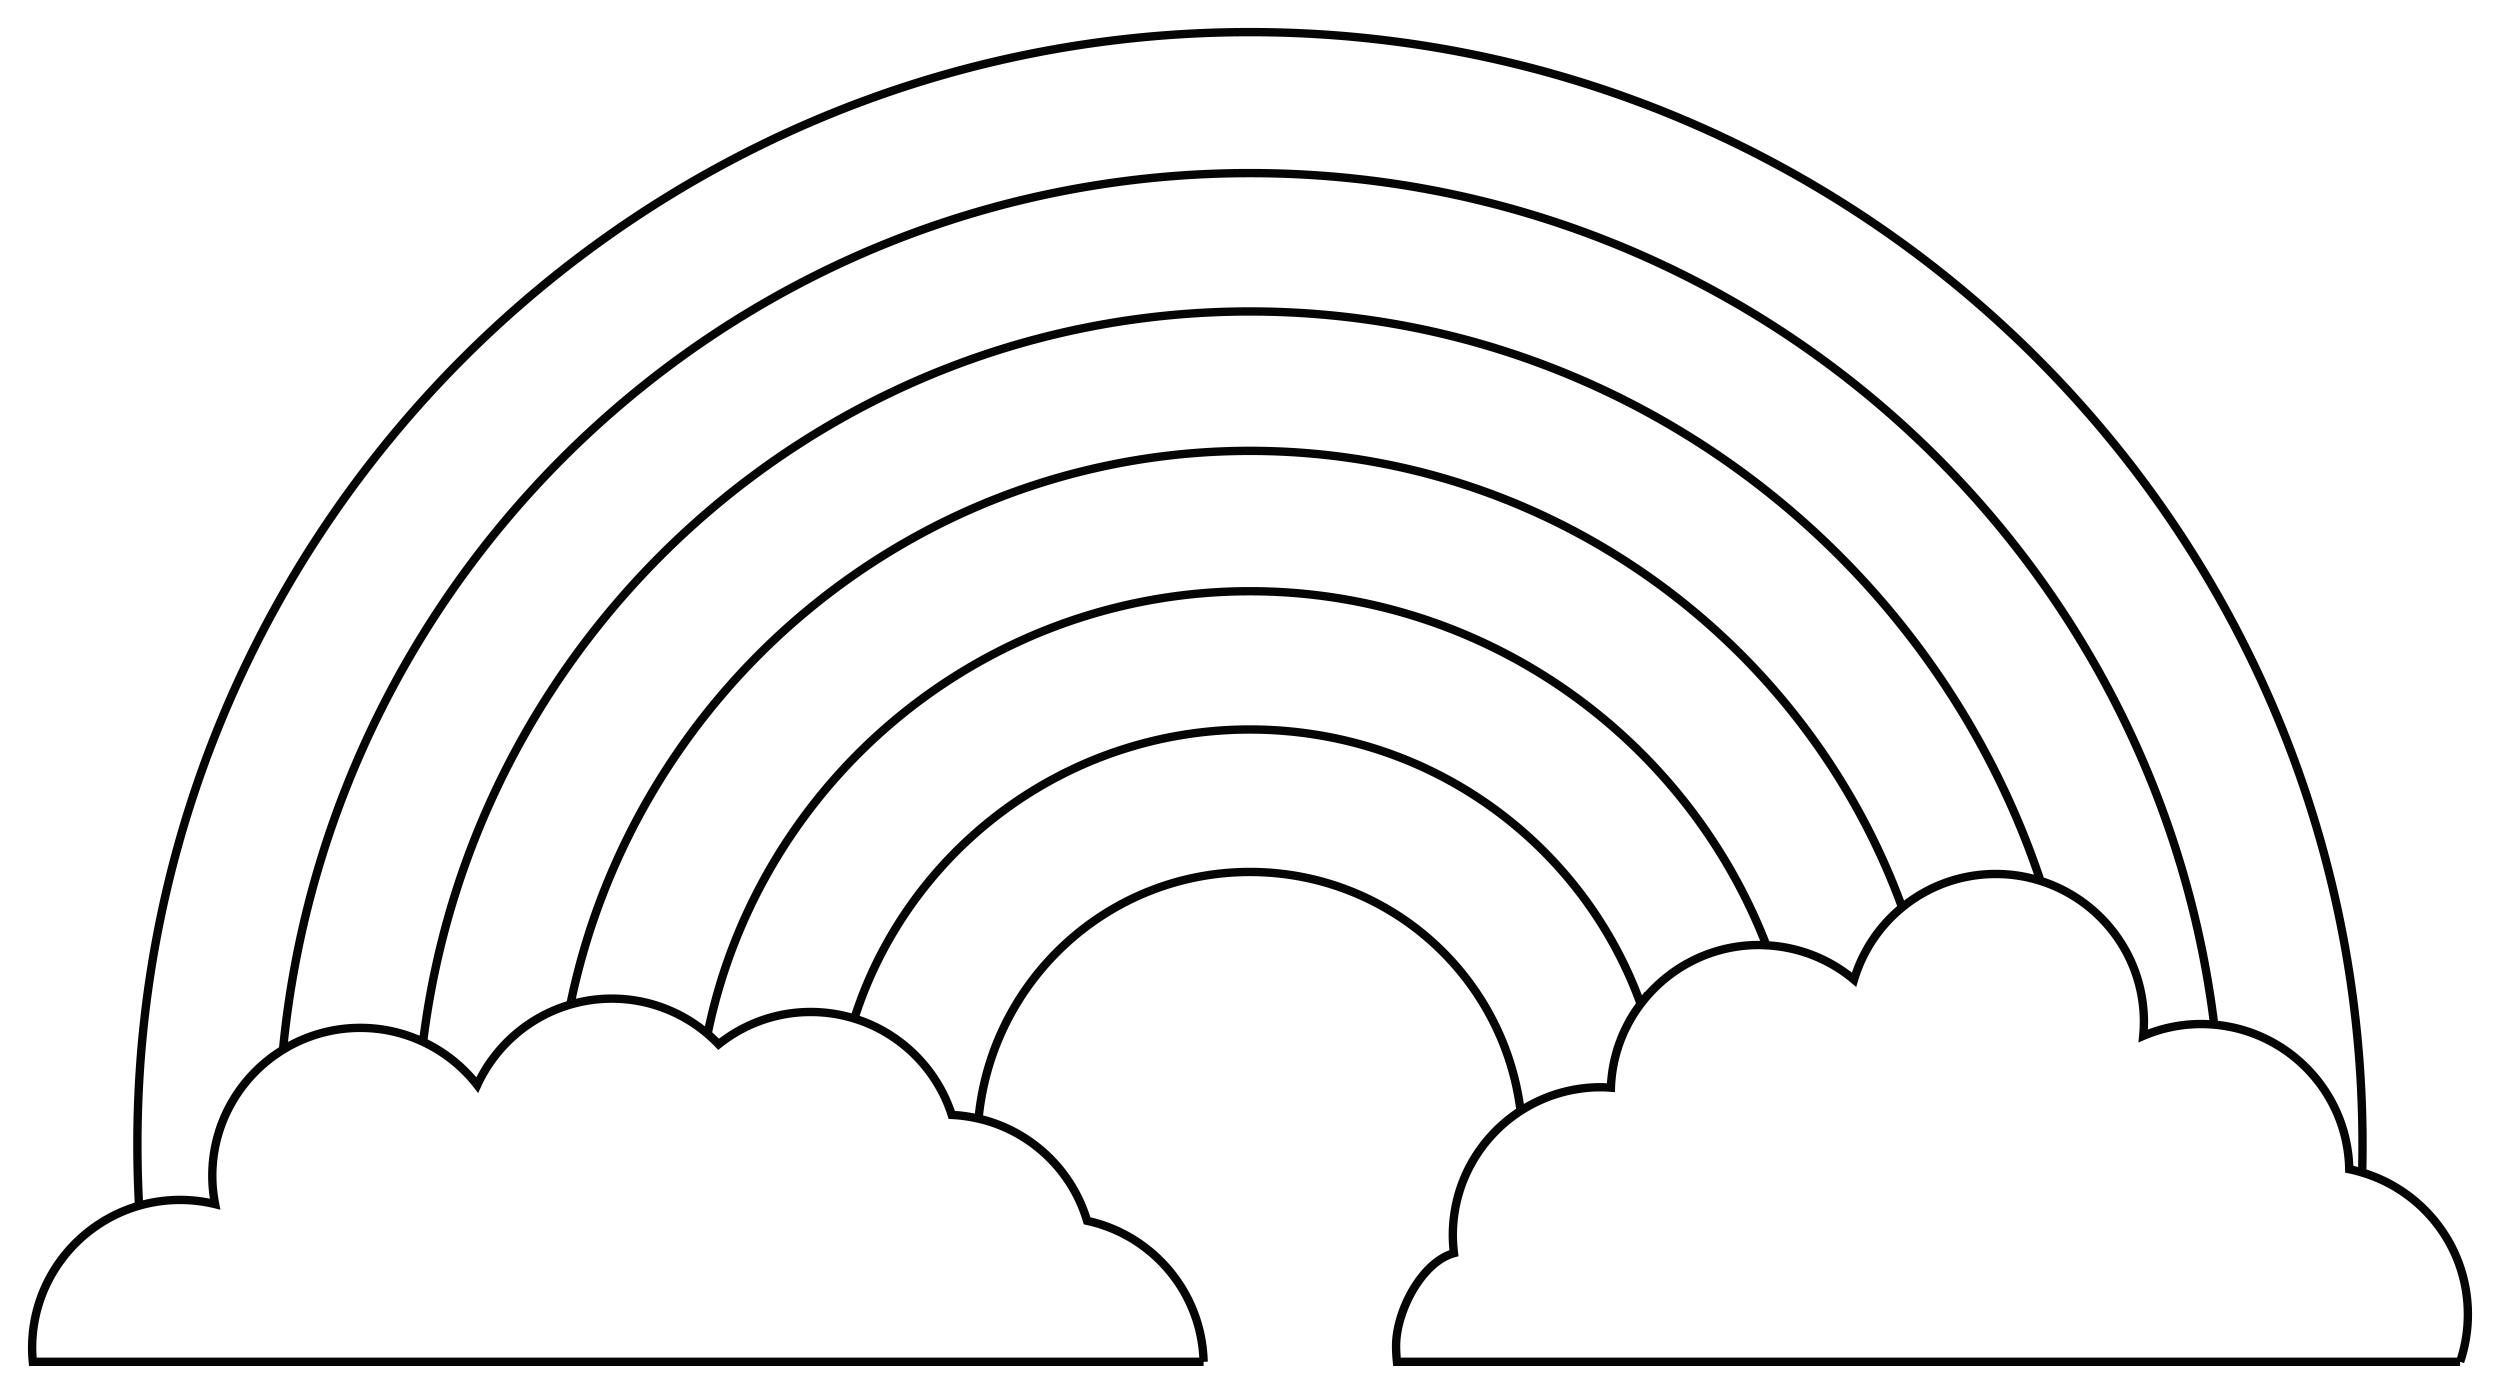
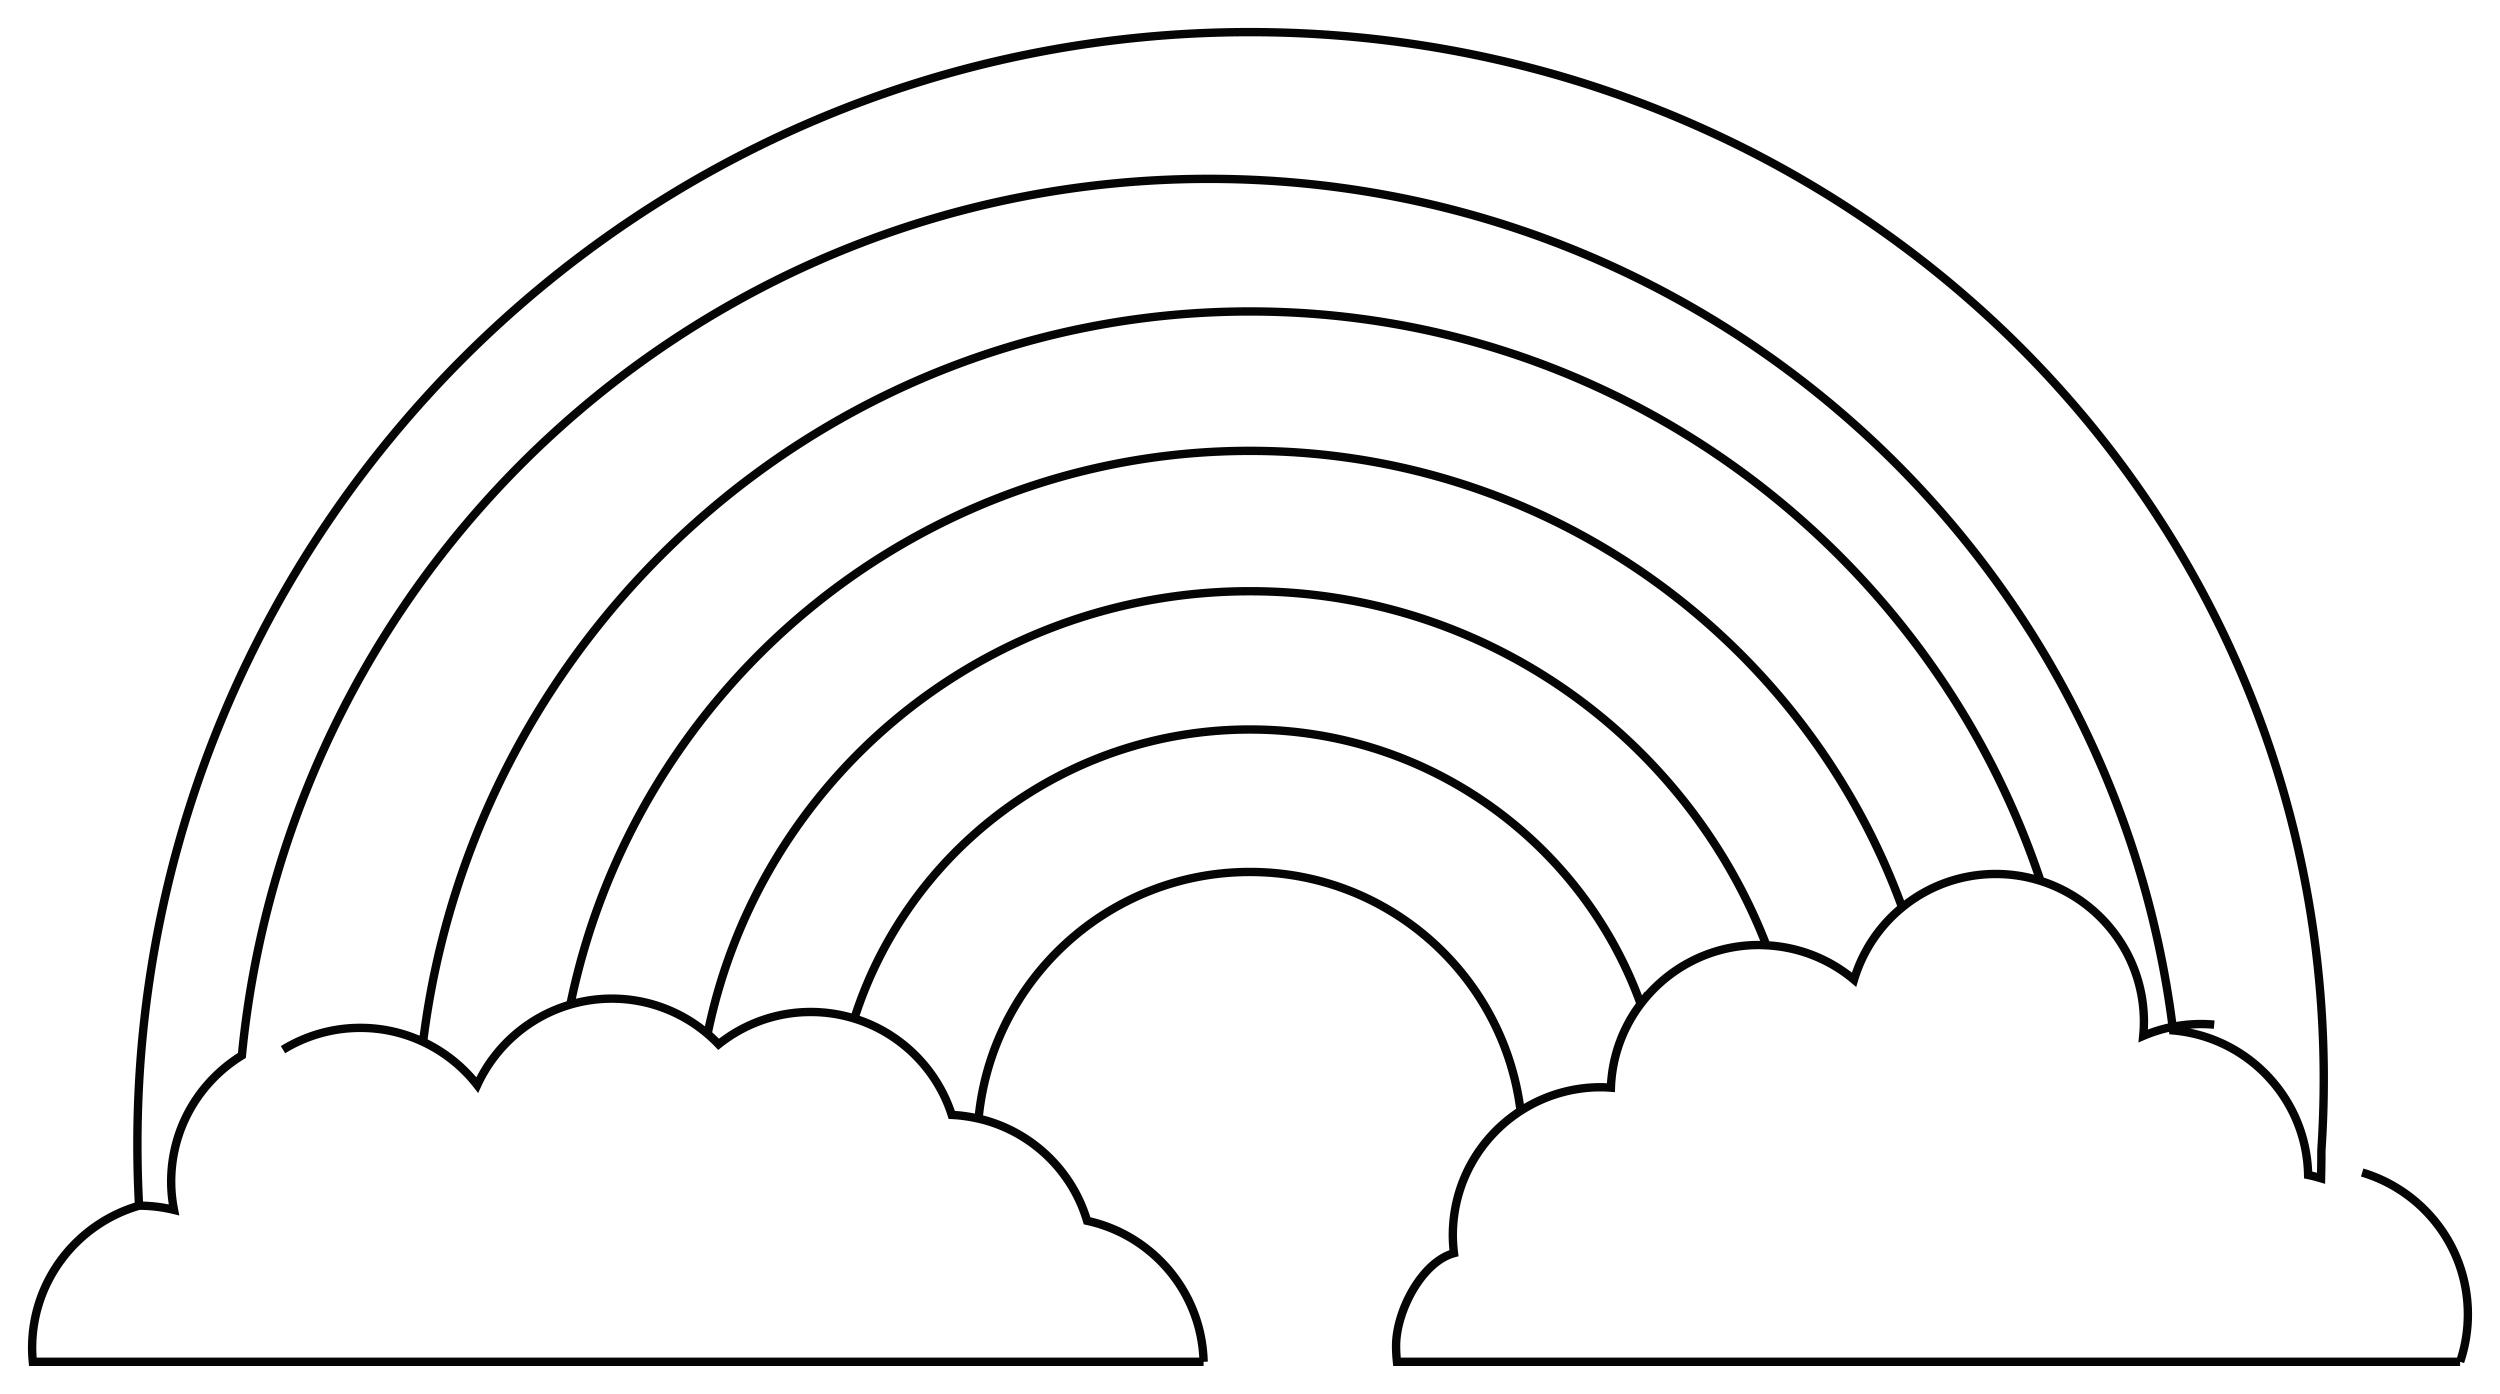
<svg xmlns="http://www.w3.org/2000/svg" width="894.969" height="499" viewBox="0 0 894.969 499">
-   <path d="M447.469 11.5c-219.965 0-398.281 178.316-398.281 398.281 0 7.327.203 14.614.593 21.844a53.101 53.101 0 0114.719-2.063c4.305 0 8.493.532 12.5 1.5-.633-3.276-1-6.632-1-10.093 0-19.12 10.133-35.866 25.313-45.188 17.09-176.13 165.54-313.812 346.156-313.812 177.541 0 324.022 133.026 345.187 304.844 26.757 2.32 47.82 24.514 48.344 51.75 1.57.316 3.108.735 4.625 1.187.081-3.313.125-6.637.125-9.969C845.75 189.816 667.434 11.5 447.469 11.5zm433.219 476a53.048 53.048 0 002.78-16.969c0-24.003-15.96-44.259-37.843-50.781m-694.156-46.781a52.739 52.739 0 00-22.469-5 52.725 52.725 0 00-27.688 7.812m50.157-2.812a53.217 53.217 0 0119.375 15.469c6.36-13.86 18.5-24.49 33.344-28.813 23.196-113.128 123.292-198.219 243.28-198.219 107.338 0 198.776 68.095 233.47 163.438 9.134-7.487 20.824-11.969 33.562-11.969 5.572 0 10.924.875 15.969 2.469-39.512-118.44-151.278-203.844-283-203.844-152.273 0-277.864 114.1-296 261.469zm641.187-6.156a53.321 53.321 0 00-4.625-.22c-7.377 0-14.399 1.527-20.781 4.25.153-1.64.25-3.287.25-4.968 0-23.7-15.573-43.75-37.031-50.531m-477.157 54.781c-9.244-7.862-21.23-12.625-34.312-12.625a52.9 52.9 0 00-14.813 2.125m49.125 10.5a53.382 53.382 0 013.938 3.719c9.055-7.217 20.49-11.563 32.969-11.563a53.04 53.04 0 0115.625 2.344c19.116-59.995 75.293-103.469 141.625-103.469 64.392 0 119.236 40.97 139.875 98.25 9.676-12.804 25.029-21.094 42.312-21.094.906 0 1.793.05 2.688.094-28.65-74.156-100.612-126.75-184.875-126.75-95.85 0-175.789 68.04-194.156 158.469zm427.625-45.281a53.062 53.062 0 00-17.218 25.875 52.822 52.822 0 00-31.375-12.313M350.312 400.47c-3.1-.718-6.312-1.197-9.593-1.344-5.264-16.452-18.343-29.409-34.875-34.5m281.5-5.219a52.713 52.713 0 00-10.657 29.969c-1.192-.08-2.38-.156-3.593-.156a52.828 52.828 0 00-28.75 8.469M49.78 431.625C27.665 438 11.5 458.395 11.5 482.563c0 1.667.1 3.309.25 4.937h419.125m0 0c-.617-24.814-18.272-45.402-41.719-50.469-5.364-18.16-20.195-32.238-38.781-36.562-.02-.005-.043.005-.063 0 4.695-49.54 46.389-88.313 97.157-88.313 49.818 0 90.918 37.324 96.875 85.531-14.604 9.439-24.25 25.85-24.25 44.532 0 2.163.154 4.31.406 6.406-11.389 3.079-20.719 20.638-20.719 33.219 0 1.91.116 3.8.313 5.656h380.594" opacity=".98" fill="none" stroke="#000" stroke-width="3" />
+   <path d="M447.469 11.5c-219.965 0-398.281 178.316-398.281 398.281 0 7.327.203 14.614.593 21.844c4.305 0 8.493.532 12.5 1.5-.633-3.276-1-6.632-1-10.093 0-19.12 10.133-35.866 25.313-45.188 17.09-176.13 165.54-313.812 346.156-313.812 177.541 0 324.022 133.026 345.187 304.844 26.757 2.32 47.82 24.514 48.344 51.75 1.57.316 3.108.735 4.625 1.187.081-3.313.125-6.637.125-9.969C845.75 189.816 667.434 11.5 447.469 11.5zm433.219 476a53.048 53.048 0 002.78-16.969c0-24.003-15.96-44.259-37.843-50.781m-694.156-46.781a52.739 52.739 0 00-22.469-5 52.725 52.725 0 00-27.688 7.812m50.157-2.812a53.217 53.217 0 0119.375 15.469c6.36-13.86 18.5-24.49 33.344-28.813 23.196-113.128 123.292-198.219 243.28-198.219 107.338 0 198.776 68.095 233.47 163.438 9.134-7.487 20.824-11.969 33.562-11.969 5.572 0 10.924.875 15.969 2.469-39.512-118.44-151.278-203.844-283-203.844-152.273 0-277.864 114.1-296 261.469zm641.187-6.156a53.321 53.321 0 00-4.625-.22c-7.377 0-14.399 1.527-20.781 4.25.153-1.64.25-3.287.25-4.968 0-23.7-15.573-43.75-37.031-50.531m-477.157 54.781c-9.244-7.862-21.23-12.625-34.312-12.625a52.9 52.9 0 00-14.813 2.125m49.125 10.5a53.382 53.382 0 013.938 3.719c9.055-7.217 20.49-11.563 32.969-11.563a53.04 53.04 0 0115.625 2.344c19.116-59.995 75.293-103.469 141.625-103.469 64.392 0 119.236 40.97 139.875 98.25 9.676-12.804 25.029-21.094 42.312-21.094.906 0 1.793.05 2.688.094-28.65-74.156-100.612-126.75-184.875-126.75-95.85 0-175.789 68.04-194.156 158.469zm427.625-45.281a53.062 53.062 0 00-17.218 25.875 52.822 52.822 0 00-31.375-12.313M350.312 400.47c-3.1-.718-6.312-1.197-9.593-1.344-5.264-16.452-18.343-29.409-34.875-34.5m281.5-5.219a52.713 52.713 0 00-10.657 29.969c-1.192-.08-2.38-.156-3.593-.156a52.828 52.828 0 00-28.75 8.469M49.78 431.625C27.665 438 11.5 458.395 11.5 482.563c0 1.667.1 3.309.25 4.937h419.125m0 0c-.617-24.814-18.272-45.402-41.719-50.469-5.364-18.16-20.195-32.238-38.781-36.562-.02-.005-.043.005-.063 0 4.695-49.54 46.389-88.313 97.157-88.313 49.818 0 90.918 37.324 96.875 85.531-14.604 9.439-24.25 25.85-24.25 44.532 0 2.163.154 4.31.406 6.406-11.389 3.079-20.719 20.638-20.719 33.219 0 1.91.116 3.8.313 5.656h380.594" opacity=".98" fill="none" stroke="#000" stroke-width="3" />
</svg>